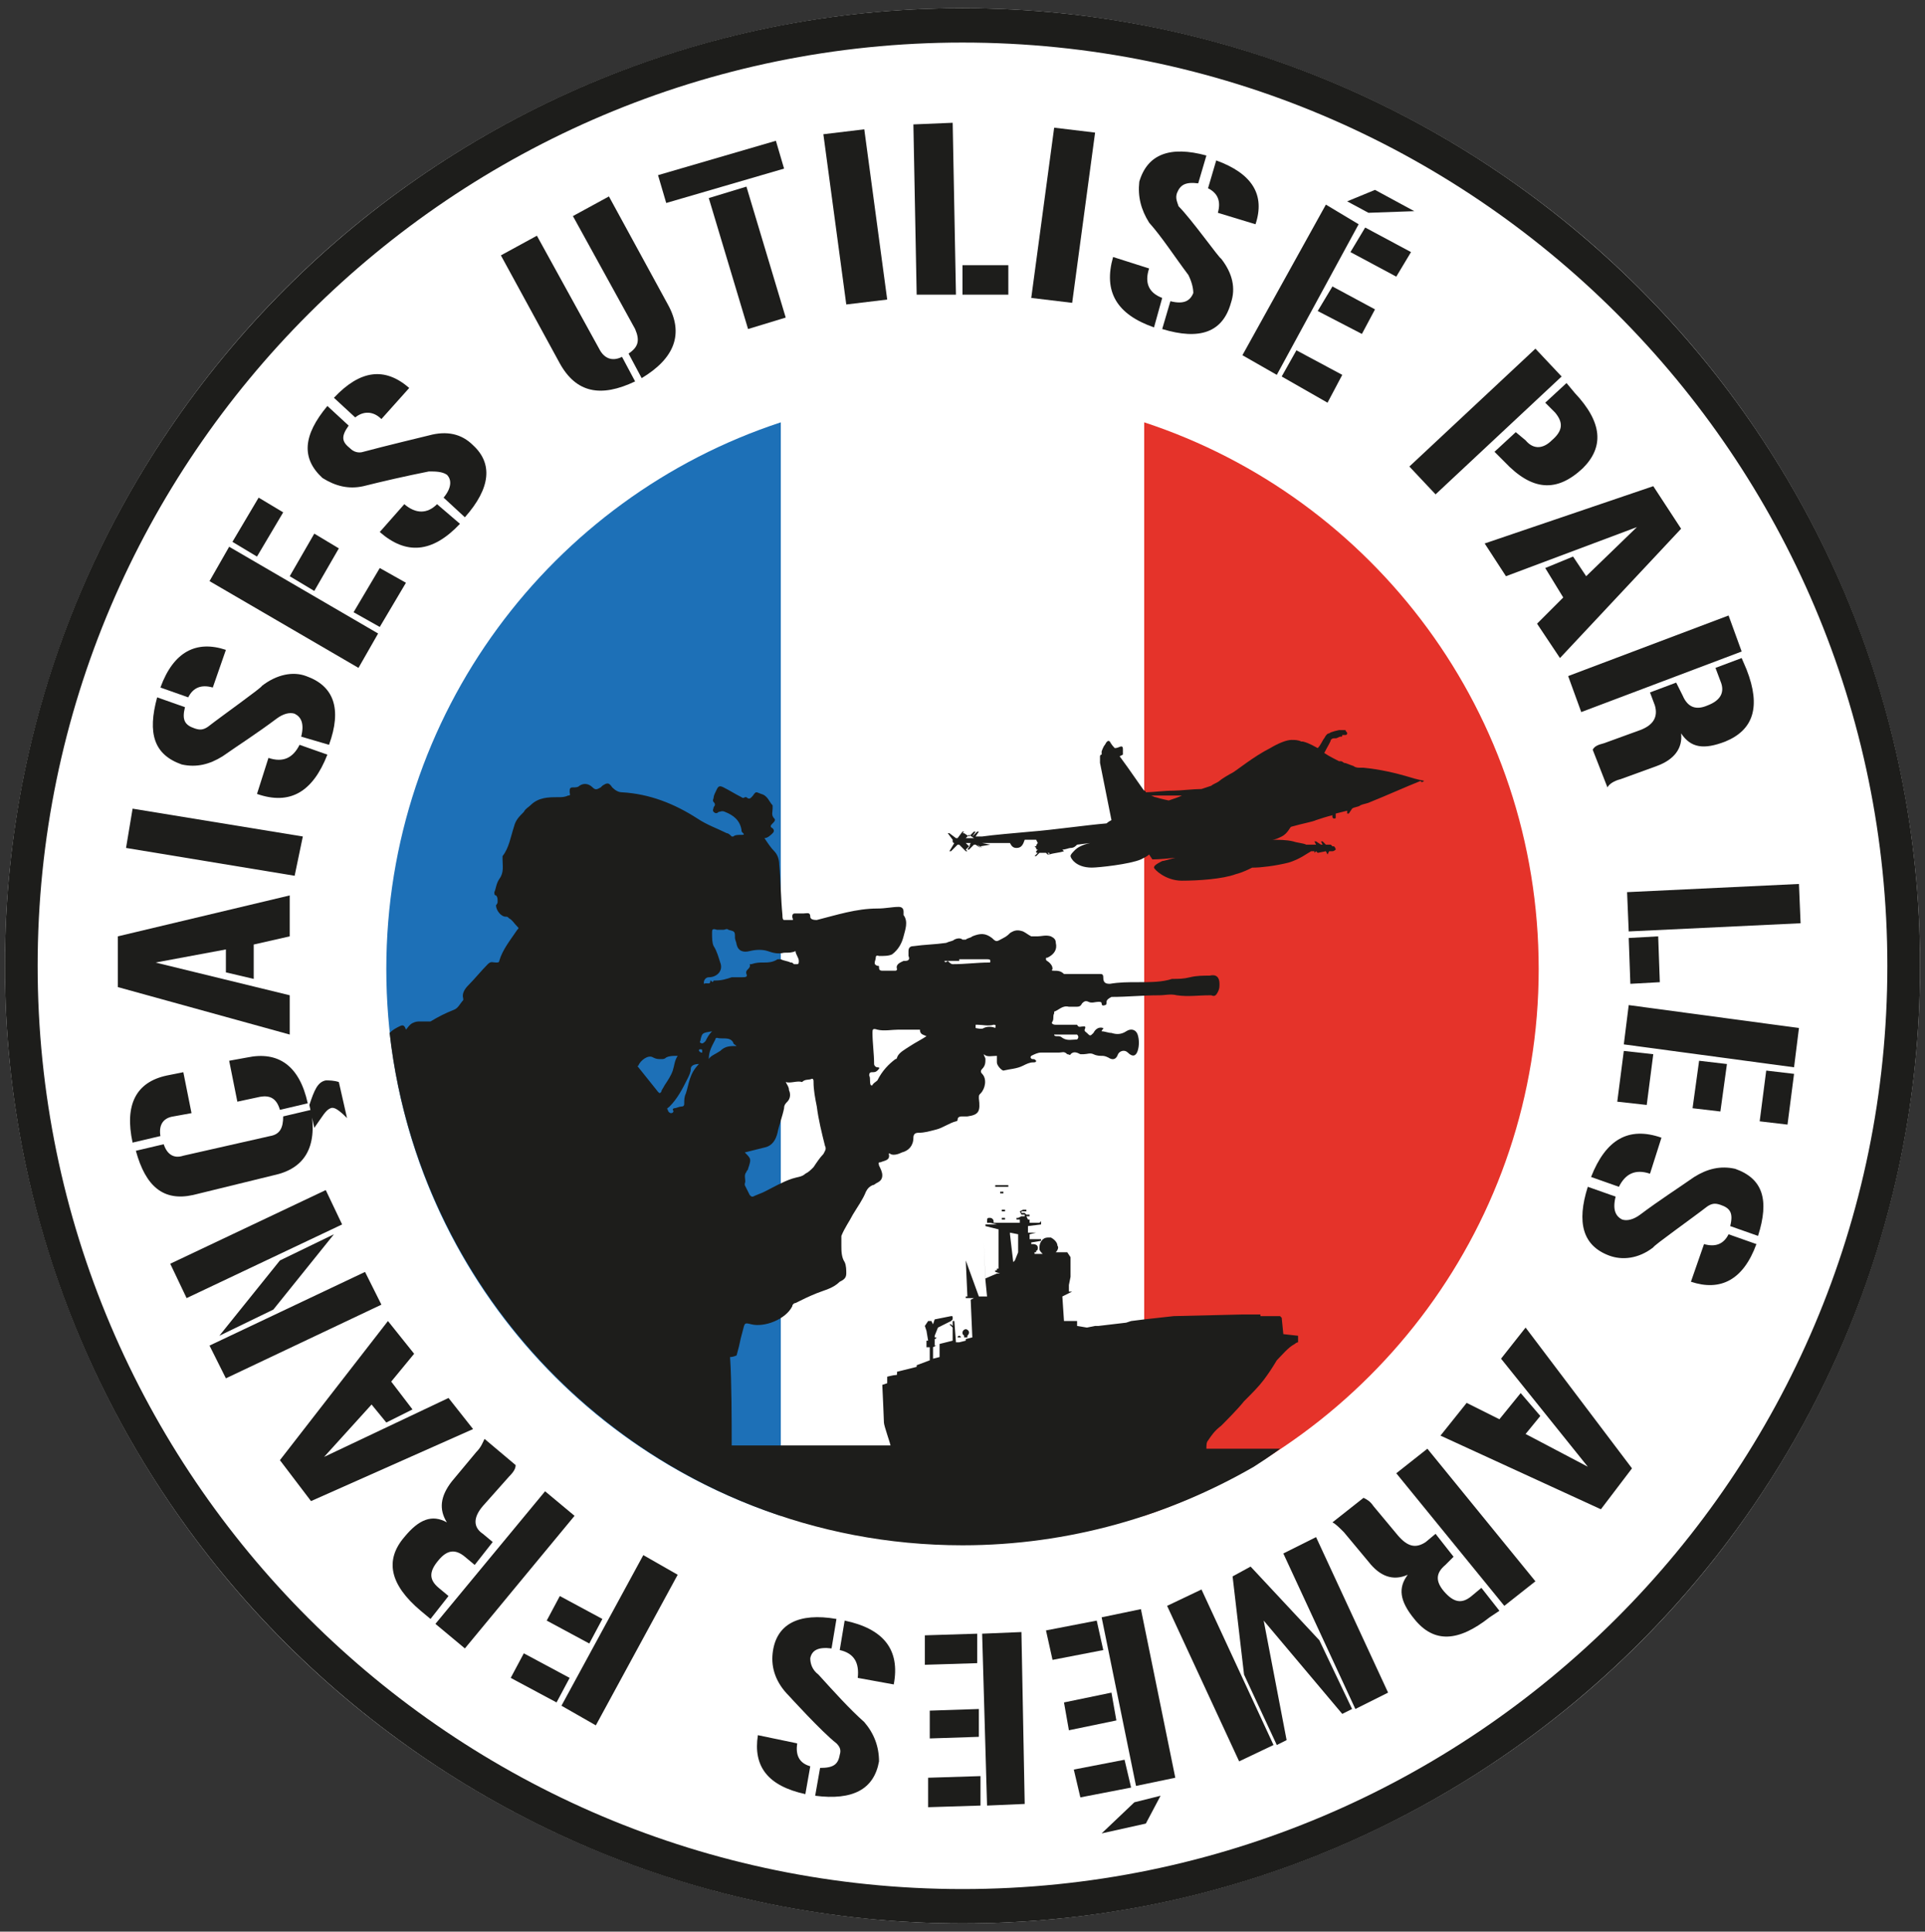
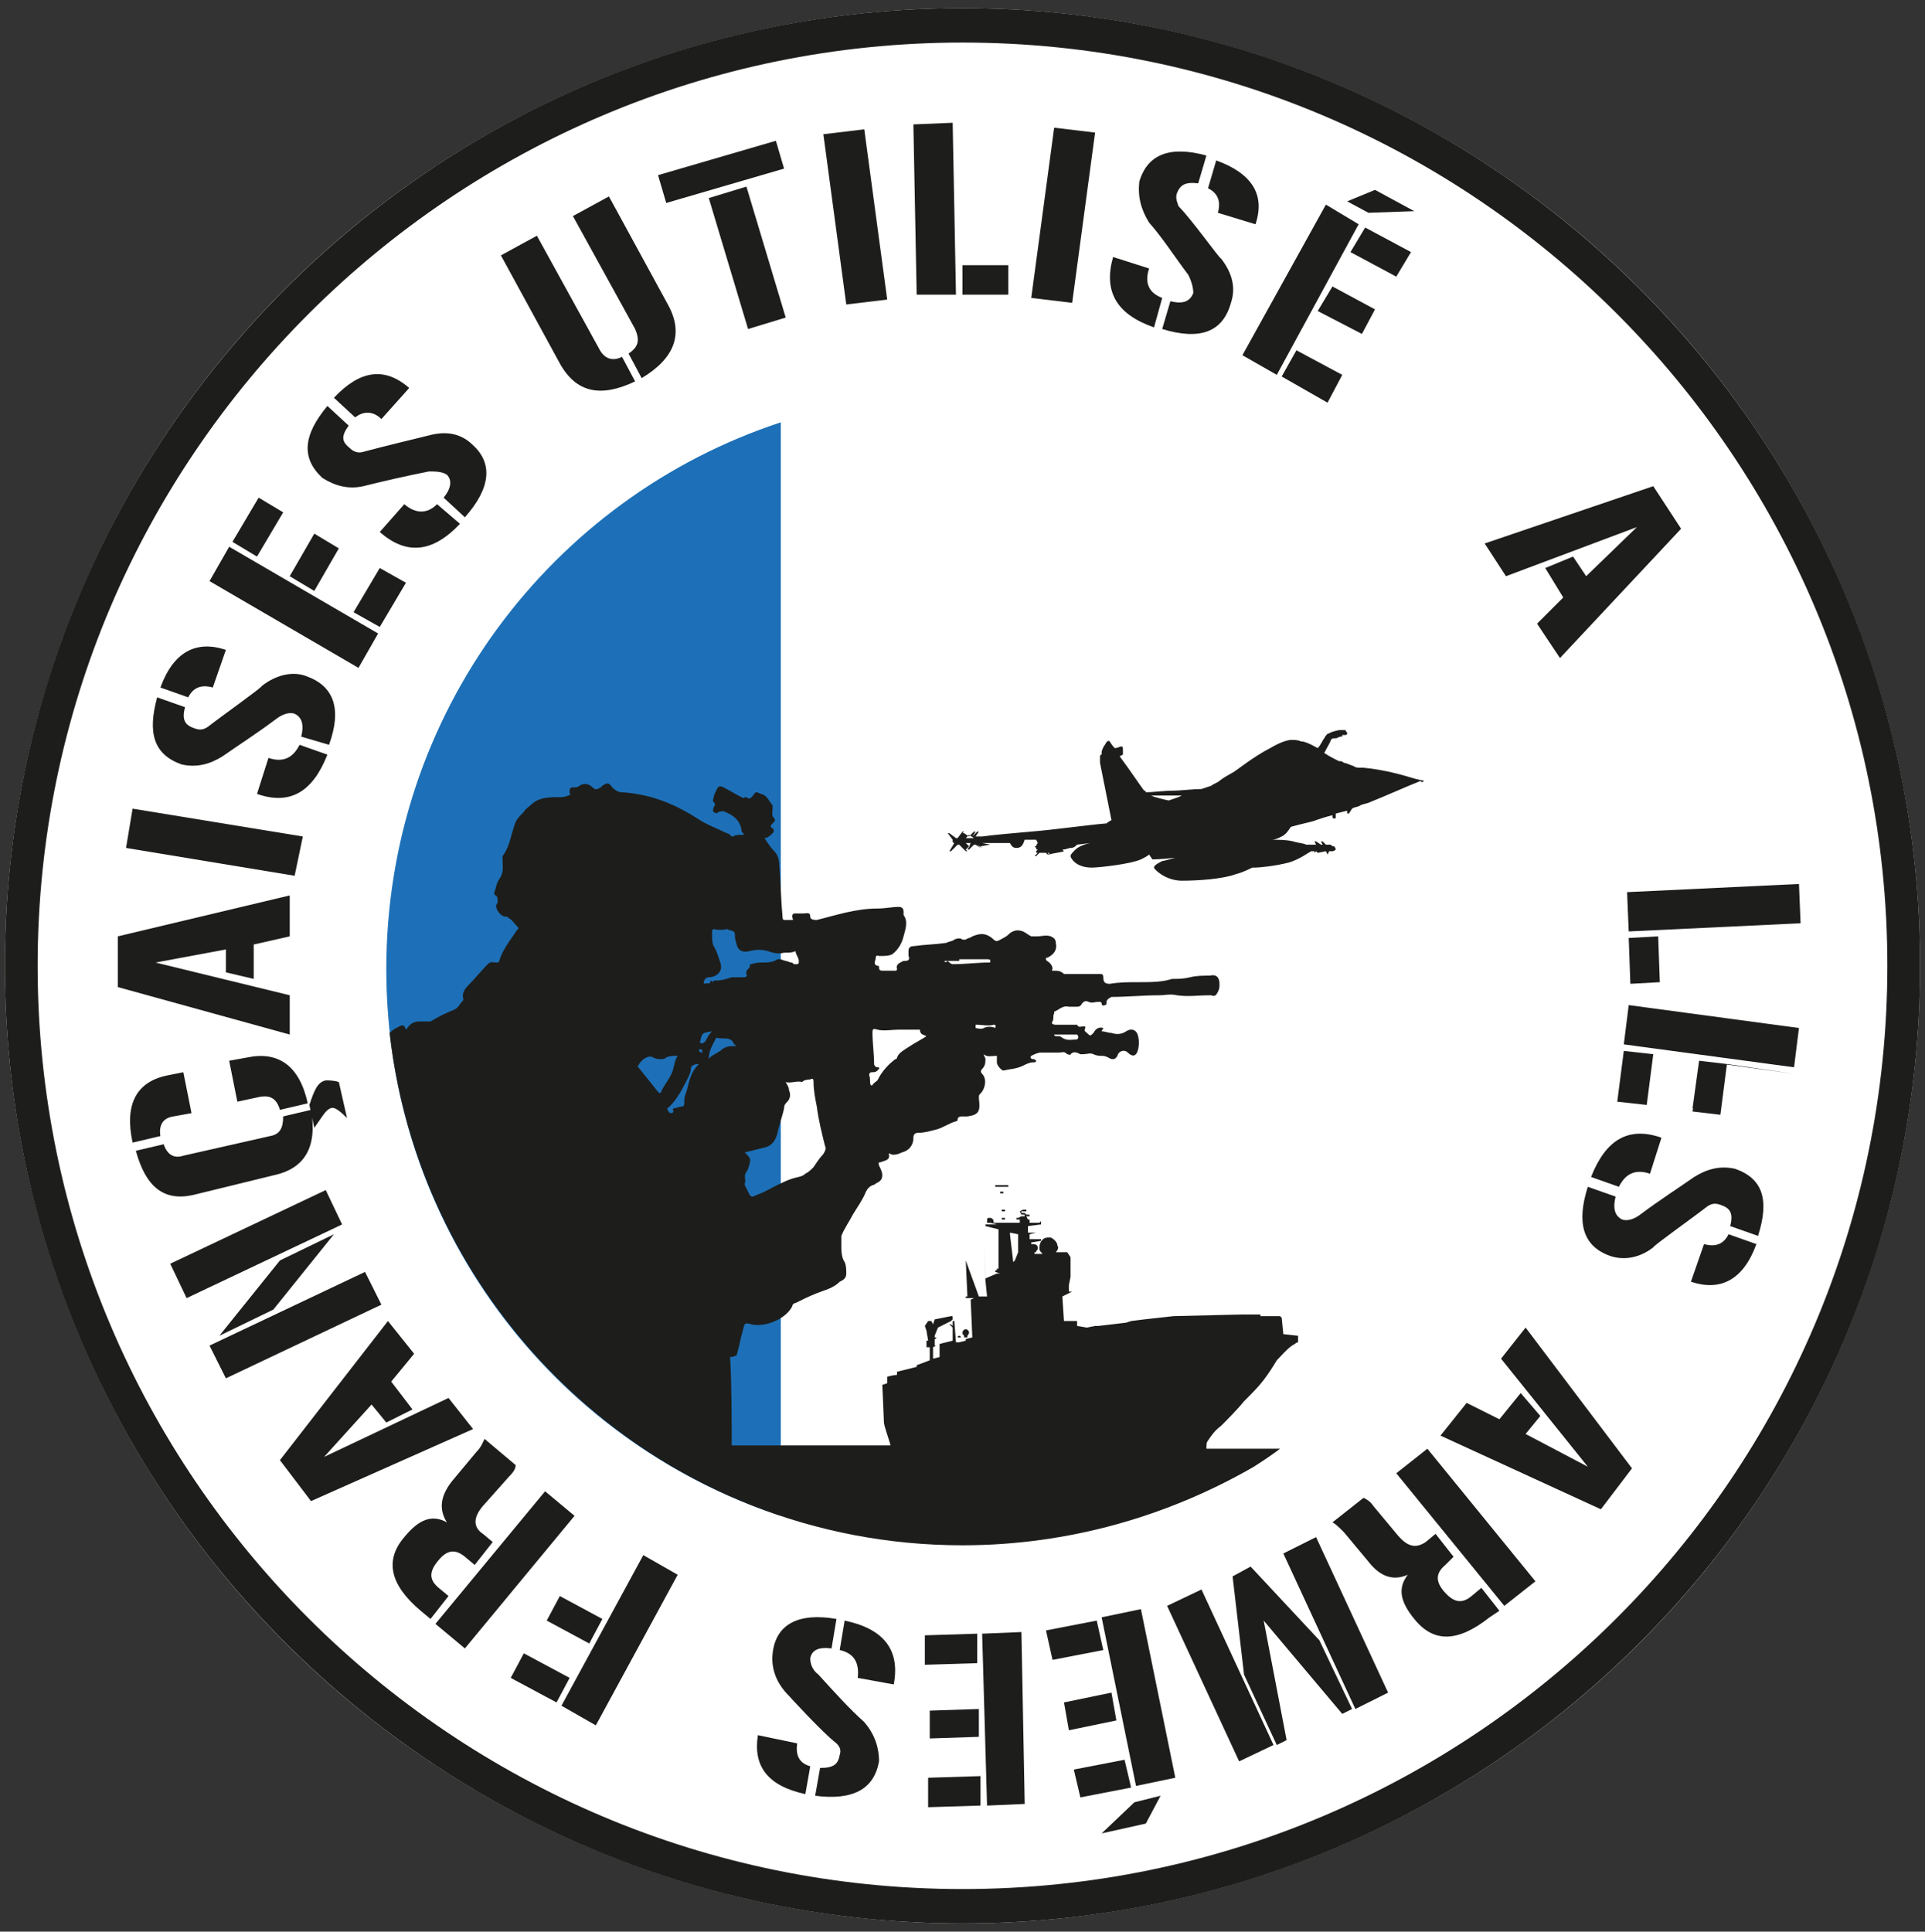
<svg xmlns="http://www.w3.org/2000/svg" version="1.1" id="Calque_1" x="0px" y="0px" viewBox="0 0 117.6 118" style="enable-background:new 0 0 117.6 118;" xml:space="preserve">
  <rect x="0" y="0" width="117.6" height="118" fill="#333333" stroke="none" />
  <style type="text/css">
	.st0{fill:#FFFFFF;}
	.st1{fill:#1D1D1B;}
	.st2{fill:#1D70B7;}
	.st3{fill:#E5332A;}
</style>
  <circle class="st0" cx="58.9" cy="58.7" r="57.4" />
  <g id="Calque_2_00000118373701928912455130000005257050071514563467_">
    <g>
      <circle class="st0" cx="58.8" cy="59" r="58.5" />
      <g>
        <ellipse class="st0" cx="58.8" cy="59" rx="35.1" ry="35.1" />
        <g>
          <path class="st1" d="M58.8,117.5C26.5,117.5,0.3,91.3,0.3,59S26.5,0.5,58.8,0.5s58.5,26.2,58.5,58.5S91.1,117.5,58.8,117.5z       M58.8,2.6C27.7,2.6,2.3,27.9,2.3,59s25.3,56.4,56.5,56.4s56.5-25.3,56.5-56.4S90,2.6,58.8,2.6z" />
          <g>
            <g>
              <path class="st2" d="M23.6,59.2c0,15.6,10.1,28.8,24.1,33.4V25.8C33.7,30.4,23.6,43.6,23.6,59.2z" />
-               <path class="st3" d="M94,59.2c0-15.6-10.1-28.8-24.1-33.4v66.8C83.9,87.9,94,74.7,94,59.2z" />
            </g>
            <g>
              <g>
                <g>
                  <path class="st1" d="M78.4,81.5l-0.1-1l-0.1-0.1H77v-0.1h-1.1l-4.2,0.1l-1.8,0.2l-0.8,0.1l-0.3,0.1L67.1,81L67,78.5l0.1,2.5          h-0.2l-0.5,0.1L65.8,81v-0.3H65l0,0l0,0l-0.1-1.5l0.4-0.2l0.2-0.1h-0.2v-0.4l0.1-0.5l0,0l0,0v-0.2v-0.5l0,0l0,0v-0.5          l-0.2-0.3H65h-0.5c0.1-0.1,0.2-0.3,0.1-0.4c0-0.2-0.2-0.4-0.4-0.5l-0.1-1.4l0.1,1.4c0,0-0.1,0-0.2,0c-0.3,0-0.5,0.3-0.5,0.6          c0,0,0,0,0,0.1l0,0l0,0l0,0c0,0.1,0.1,0.2,0.2,0.3h-0.4h-0.1v-0.1h0.1l0,0v-0.1c0.1,0,0.1-0.1,0.1-0.2l0,0l0,0l0,0l0,0          c0-0.1-0.1-0.2-0.3-0.2c0,0,0,0-0.1,0l0,0l0,0v-0.1l0.6-0.1v-0.1h-0.7v-0.2v-0.1l0,0l0,0l0.4-0.1l0,0h-0.5V75v-0.1l0.8-0.1          v-0.2l-0.1,0.1h-0.6v-0.1v-0.1h-0.1l-0.1-0.2h0.2l0,0v-0.1l0,0h-0.2l-0.1-0.1h-0.2V74h0.2l0,0l0,0l0,0l0,0l0,0h0.1l0,0l0,0          l0,0v-0.1h-0.1l0,0h-0.1L62.3,74l0,0l0.1,0.2h0.1h0.1v0.1l0,0l0,0h-0.2l-0.2,0.1h-0.1v0.1l0,0l0,0h0.2l0,0l0,0v0.1v0.1h-1          v-0.2h0.1l0,0l0,0v-0.1h-0.1v-0.2l0,0V74h0.1l0,0l0,0v-0.1h-0.1l-0.1-1h0.1l0,0l0,0v-0.1h-0.1v-0.3h0.3l0,0l0,0l0,0h0.1l0,0          l0,0v-0.1h-0.4v-0.2l0,0V72l0,0l0,0l0,0l0,0v0.2l0,0v0.2h-0.3h-0.1l0,0v0.1l0,0l0,0l0,0h0.4v0.3h-0.1l0,0l0,0v0.1h0.1l0.1,1          h-0.1l0,0l0,0V74h0.1v0.2l0,0v0.2h-0.1l0,0l0,0v0.1h0.1v0.2h-0.6l0,0l0,0l0,0l0,0l0,0v-0.1c0-0.1-0.1-0.2-0.2-0.2          c0,0,0,0-0.1,0s-0.1,0.1-0.1,0.2v0.1l0,0l0,0l0,0h0.2l0.4,0.1h-0.7l0,0l0,0l0,0v0.1l0,0l0.8,0.2v2.4h-0.1v0.1h-0.1l0,0v0.1          l0.3,0.1h-0.2l-0.7,0.3l-0.1-2.2l0.1,2.3l0,0l0.1,1h-0.2L60,77.1l0.1,2.1h-0.3L59,77l0.1,2.2l0,0H59v0.1l0,0h0.5l-0.2,0.1          l0.1,2.3L59,81.8l0,0v-0.1h0.1v-0.1l0,0c0,0,0.1-0.1,0.1-0.2s-0.1-0.2-0.2-0.2s-0.2,0.1-0.2,0.2s0,0.1,0.1,0.2v0.1H59v0.2          l0,0L58.6,82v-0.3c0,0,0,0,0.1,0l0,0l0,0l0,0l0,0c0-0.1-0.1-0.1-0.1-0.1c-0.1,0-0.1,0.1-0.1,0.1l0,0l0,0l0,0l0,0          c0,0,0,0,0.1,0V82l0,0h-0.2l-0.1-1.3h-0.1v0.2l0,0l0,0c0,0,0,0-0.1,0s-0.2,0-0.2,0l0,0h0.3l0,0V81l0,0l-0.1-0.1H58l0.2,0.2          l0,0v0.8l-0.8,0.2v0.8L57,83v-0.7l0,0l0.2-0.1l0,0l0,0l0,0l0,0l0,0l0,0l0,0l0,0l0,0l0,0l0,0l0,0h-0.1v-0.4l0,0          c0,0,0.1,0,0.1-0.1l0,0l0,0l0,0l0,0c0,0,0,0-0.1,0l0,0l0,0v-0.1l0.2-0.5l0.6-0.3l0.2-0.1l0,0l0,0l0,0l0,0l0,0l0,0l0,0l0,0          c0,0,0,0,0.1-0.1c0,0,0,0,0-0.1s0-0.1-0.1-0.1l0,0l0,0l0,0l0,0l0,0l-1,0.2L57,80.9l-0.1-0.2h-0.2L56.5,81l0.1,0.3l0.1,0.6          l0,0c0,0,0,0-0.1,0l0,0l0,0l0,0l0,0l0,0l0,0l0,0l0,0l0,0v0.4l0,0l0,0l0,0l0,0l0,0l0,0l0,0l0,0l0,0l0,0l0,0l0,0l0,0l0,0l0,0          l0,0l0,0l0,0c0,0,0,0,0.1,0l0,0l0,0c0.1,0,0.1,0,0.1,0v0.8L56,83.4v0.1l-1.2,0.3c0,0.1,0,0.1,0,0.1c0,0.1,0,0.1-0.1,0.1          s-0.5,0.1-0.5,0.1v0.4l-0.3,0.1c0,0,0.1,2.1,0.1,2.3l0,0c0,0.2,0.4,1.3,0.4,1.4l0,0h-9.7v-0.1c0-1.2,0-3.9-0.1-5.3          c0.2,0,0.4-0.1,0.4-0.1c0.3-1.1,0.1-0.5,0.4-1.6c0.1-0.4,0.1-0.4,0.5-0.3c0.8,0.2,2.1-0.3,2.5-1.1c0-0.1,0.1-0.2,0.2-0.2          c0.4-0.2,0.8-0.4,1.3-0.6s1-0.3,1.4-0.7c0.2-0.1,0.4-0.2,0.4-0.5c0-0.2,0-0.5-0.1-0.7c-0.2-0.3-0.2-0.7-0.2-1          c0-0.1,0-0.3,0-0.4s0-0.1,0-0.2c0.2-0.5,0.5-0.9,0.7-1.3c0.3-0.5,0.6-0.9,0.8-1.4c0.1-0.2,0.2-0.3,0.4-0.4          c0.1,0,0.2-0.1,0.2-0.1c0.2-0.1,0.4-0.2,0.4-0.5c0-0.2-0.1-0.4-0.2-0.6c0-0.1-0.1-0.2,0.1-0.2c0.2-0.1,0.6-0.1,0.5-0.5          c0,0,0-0.1,0.1,0c0.2,0.1,0.5,0,0.7-0.1c0.4-0.1,0.7-0.4,0.7-0.9c0-0.2,0.1-0.3,0.3-0.3c0.4,0,0.7-0.1,1.1-0.2          c0.4-0.1,0.8-0.4,1.2-0.5c0,0,0.1,0,0.1-0.1c0-0.2,0.2-0.2,0.3-0.2s0.2,0,0.3,0c0.7-0.1,0.8-0.3,0.7-1.1          c0-0.2,0-0.2,0.1-0.3c0.3-0.3,0.4-0.9,0.1-1.2c-0.1-0.1-0.1-0.2,0-0.3c0.2-0.2,0.2-0.4,0.2-0.6c0-0.1-0.1-0.2-0.1-0.3          c0.2,0.2,0.5,0.1,0.8,0.1c0,0.1,0,0.3,0,0.4c0,0.2,0.3,0.5,0.4,0.5c0.4-0.1,0.8-0.1,1.2-0.3c0.2-0.1,0.4-0.2,0.6-0.2          c0.1,0,0.2,0,0.2-0.1c-0.1-0.1-0.1-0.1-0.2-0.1c-0.1,0-0.2-0.1-0.1-0.2c0.2-0.1,0.4-0.2,0.6-0.2c0.4,0,0.7,0,1.1,0          c0.2,0,0.3-0.1,0.5,0.1c0.1,0,0.2,0.1,0.2,0c0.2-0.2,0.4-0.1,0.6,0c0.1,0,0.1,0,0.2,0c0.2,0,0.4-0.1,0.6,0s0.4,0.1,0.5,0.1          s0.2,0,0.4,0.1c0.3,0.2,0.5,0.1,0.6-0.2c0.1-0.2,0.4-0.3,0.6-0.1c0.3,0.3,0.5,0.2,0.6-0.1c0.1-0.3,0.1-0.7,0-1          s-0.4-0.4-0.7-0.2c-0.3,0.2-0.6,0.2-0.9,0.1c-0.2,0-0.4-0.1-0.6-0.1c0-0.1,0.1-0.1,0.1-0.2c-0.3-0.1-0.5,0.1-0.6,0.3          c-0.2,0.2-0.2,0.2-0.4,0c-0.1-0.1-0.2-0.1-0.1-0.3c0-0.1,0-0.1-0.1-0.1c-0.2,0-0.3,0.1-0.4-0.1l0,0c-0.4,0-0.8,0-1.3,0          c-0.2,0-0.3-0.1-0.2-0.2c0.1-0.2,0-0.3,0.1-0.5v-0.1c0.3-0.1,0.5-0.4,0.9-0.3c0.1,0,0.3,0,0.4,0c0.2,0,0.3,0,0.4-0.2          c0.1-0.1,0.2-0.2,0.4-0.1c0.2,0.1,0.4,0,0.6,0c0.1,0,0.2,0,0.2,0.1c0,0.2,0.2,0.1,0.2,0.1c0.1,0,0.1-0.1,0.1-0.2          c0-0.1,0.1-0.2,0.3-0.3c1,0,1.9-0.1,2.9-0.1c0.4,0,0.7-0.1,1.1,0c0.7,0.1,1.3,0,2,0H74c0.2,0.1,0.3,0,0.4-0.2          s0.1-0.3,0.1-0.5c0-0.4-0.2-0.6-0.6-0.5c-0.4,0-0.8,0-1.2,0.1c-0.4,0.1-0.7,0.1-1.1,0.1C71,60,70.3,60,69.5,60          c-0.6,0-1.1,0-1.7,0.1c-0.3,0-0.4-0.1-0.4-0.4c0-0.2-0.1-0.2-0.2-0.2c-0.7,0-1.4,0-2,0c-0.1,0-0.2,0-0.2,0          c-0.2-0.2-0.4-0.2-0.6-0.2c-0.1,0-0.2,0-0.1-0.1c0-0.2-0.1-0.3-0.2-0.4c-0.1-0.1-0.2-0.1-0.2-0.2c0-0.1,0-0.1,0.1-0.1          c0.4-0.2,0.6-0.5,0.5-0.9c0-0.2-0.1-0.3-0.3-0.4c-0.3-0.1-0.6,0-0.8,0c-0.1,0-0.2,0-0.4,0c-0.2-0.1-0.3-0.2-0.5-0.3          c-0.3-0.1-0.5-0.1-0.8,0.1c-0.1,0.1-0.2,0.2-0.4,0.3c-0.4,0.2-0.4,0.3-0.7,0c-0.4-0.3-0.7-0.3-1.2-0.1          c-0.1,0.1-0.3,0.1-0.4,0.2c-0.1,0-0.1,0-0.2,0c-0.1-0.1-0.3-0.1-0.5,0c-0.1,0.1-0.3,0.1-0.5,0.2c-0.7,0.1-1.3,0.1-2,0.2          c-0.2,0-0.3,0.1-0.3,0.3c0,0.1,0,0.2,0,0.3c0.1,0.2,0,0.3-0.2,0.3h-0.1c-0.2,0.1-0.5,0.2-0.4,0.5c0,0.1-0.1,0.1-0.1,0.1          c-0.2,0-0.5,0-0.7,0s-0.3,0-0.3-0.2c0-0.1,0-0.1-0.1-0.1c-0.3-0.1-0.1-0.3-0.1-0.5s0.2-0.1,0.2-0.1c0.3,0,0.6,0,0.8-0.1          c0.4-0.3,0.6-0.7,0.7-1.1c0.1-0.4,0.3-0.9,0-1.3c0-0.1,0-0.1,0-0.2c0-0.2-0.1-0.3-0.3-0.3c-0.4,0-0.8,0.1-1.3,0.1          c-1.3,0-2.5,0.4-3.7,0.7c-0.1,0-0.4,0-0.4-0.2c0-0.3-0.2-0.2-0.4-0.2s-0.4,0-0.5,0s-0.2,0-0.2,0.2c0,0.1,0.1,0.2,0,0.2          c-0.2,0-0.3,0-0.5,0c-0.1,0-0.1-0.2-0.1-0.3c-0.1-1-0.1-2-0.2-3.1c0-0.3-0.1-0.6-0.3-0.8s-0.4-0.5-0.6-0.8          c0.2,0,0.4-0.2,0.5-0.3s0.1-0.2,0-0.3c-0.2-0.1-0.1-0.2,0-0.3s0.2-0.2,0.1-0.3c-0.2-0.2-0.1-0.4-0.1-0.6c0-0.1,0-0.1,0-0.2          c-0.2-0.2-0.3-0.6-0.7-0.7c-0.3-0.1-0.3-0.2-0.5,0.1c-0.1,0.1-0.2,0.3-0.4,0.1h-0.1c-0.1,0.1-0.2,0-0.2,0          c-0.4-0.2-0.7-0.4-1.1-0.6C44,48,43.9,48,43.8,48.2c-0.1,0.2-0.2,0.4-0.2,0.5s-0.1,0.2,0,0.3s0.1,0.2,0,0.3          c0,0.1-0.1,0.2,0,0.3s0.2,0.1,0.3,0c0.1,0,0.2-0.1,0.4,0c0.5,0.2,0.9,0.5,1,1.1c0,0.1,0,0.1,0.1,0.2c0.1,0.1,0,0.1-0.1,0.1          c-0.2,0-0.4,0-0.5,0.1c-0.1,0-0.1,0-0.1,0c-0.1-0.1-0.2-0.2-0.3-0.2c-0.6-0.3-1.2-0.5-1.8-0.9c-1.4-0.9-2.9-1.5-4.6-1.6          c-0.2,0-0.4-0.1-0.6-0.3c-0.2-0.3-0.3-0.3-0.6-0.1l-0.1,0.1c-0.2,0.1-0.3,0.2-0.5,0s-0.5-0.3-0.8-0.1          c-0.1,0.1-0.2,0.1-0.4,0.1s-0.2,0.1-0.2,0.3c0,0.1,0.1,0.2-0.1,0.2c-0.2,0.1-0.4,0.1-0.6,0.1c-0.6,0-1.2,0-1.7,0.5          c-0.1,0.1-0.3,0.2-0.4,0.4c-0.3,0.3-0.5,0.5-0.6,0.9c-0.2,0.6-0.3,1.3-0.7,1.8c0,0.1,0,0.1,0,0.2c0,0.4,0.1,0.8-0.2,1.2          c-0.2,0.3-0.2,0.6-0.3,0.8c0,0.1,0,0.2,0.1,0.2c0.1,0.1,0.1,0.2,0.1,0.4c0,0.1-0.1,0.2-0.1,0.2c0,0.3,0.3,0.7,0.6,0.7          c0.1,0,0.1,0,0.2,0.1c0.2,0.1,0.3,0.3,0.5,0.5c0.1,0.1,0.1,0.1,0,0.2c-0.4,0.6-0.9,1.2-1.1,1.9c0,0.1-0.1,0.1-0.2,0.1          c-0.2,0-0.3-0.1-0.5,0.1c-0.4,0.4-0.8,0.9-1.2,1.3c-0.2,0.2-0.4,0.5-0.3,0.8v0.1c-0.2,0.2-0.3,0.5-0.6,0.6          c-0.5,0.2-0.9,0.4-1.4,0.7c-0.1,0-0.1,0-0.2,0s-0.2,0-0.4,0c-0.2,0-0.3,0-0.5,0.1s-0.3,0.3-0.4,0.4          c-0.1-0.3-0.2-0.3-0.4-0.2c-0.2,0.1-0.4,0.2-0.6,0.4c2,17.6,16.9,31.3,35,31.3c6.5,0,12.6-1.8,17.8-4.8          c1.1-0.7,1.6-1.1,1.6-1.1h-4.5c0-0.2,0-0.4,0.1-0.5c0.2-0.3,0.4-0.6,0.8-0.9c0.3-0.3,1-1,1.4-1.5c0.5-0.5,0.9-0.9,1.2-1.3          c0.3-0.4,0.5-0.7,0.8-1.2c0.3-0.3,0.7-0.8,1.1-1c0.1-0.1,0.2-0.1,0.2-0.1v-0.4L78.4,81.5z M65.8,63.2          C65.8,63.2,65.9,63.2,65.8,63.2c0.1,0.1,0.1,0.2,0,0.3c-0.3,0-0.6,0.1-0.9-0.1c-0.1-0.1-0.2-0.1-0.3-0.1          c-0.1,0-0.2,0-0.2-0.1C64.8,63.2,65.3,63.2,65.8,63.2z M60.7,62.6c0.2,0,0.1,0.1,0.1,0.2c-0.2-0.1-0.5-0.1-0.7,0          c-0.1,0.1-0.5,0-0.5,0s0-0.1,0-0.2h0.1C60,62.6,60.4,62.7,60.7,62.6z M57.9,58.7c0.2,0,0.5,0,0.7,0c0,0,0,0,0-0.1          c0.6,0,1.1,0,1.7,0c0.1,0,0.2,0,0.2,0.1s0,0.1-0.1,0.1c-0.7,0-1.4,0.1-2.2,0.1C58.1,58.9,58,58.8,57.9,58.7          c-0.1,0.1-0.2,0.1-0.2,0C57.8,58.7,57.8,58.7,57.9,58.7z M53.3,65.5c0.1,0,0.2,0,0.3-0.1s0.2-0.2,0-0.2          c-0.1,0-0.2-0.1-0.2-0.2c0-0.6-0.1-1.3-0.1-1.9c0-0.2,0-0.3,0.3-0.2c0.4,0.1,0.9,0,1.3,0c0.4,0,0.8,0,1.2,0h0.1          c0,0.3,0.2,0.3,0.4,0.4c-0.3,0.2-0.7,0.4-1,0.6c-0.3,0.2-0.7,0.4-0.8,0.7c0,0,0,0.1-0.1,0.1c-0.4,0.3-0.8,0.7-1.1,1.3          c-0.1,0.1-0.3,0.2-0.3,0.3h-0.1c-0.1-0.2,0-0.4-0.1-0.6C53.1,65.5,53.2,65.5,53.3,65.5z M49.6,65.9c0.1,0,0.1,0.1,0.1,0.2          c0,0.5,0.1,1,0.2,1.5c0.1,0.8,0.3,1.6,0.5,2.4c0.1,0.2,0,0.3-0.1,0.5c-0.2,0.2-0.4,0.5-0.6,0.8c-0.2,0.2-0.3,0.3-0.5,0.4          c-0.2,0.2-0.5,0.2-0.8,0.3c-0.6,0.2-1.1,0.5-1.7,0.8c-0.2,0.1-0.5,0.2-0.7,0.3c-0.1,0-0.1,0-0.2-0.1          c-0.1-0.2-0.2-0.4-0.3-0.6v-0.1c0.1-0.2-0.1-0.5,0.1-0.7c0-0.1,0.1-0.1,0.1-0.2c0.2-0.6,0.2-0.6-0.2-1          c0.4-0.1,0.8-0.2,1.2-0.3c0.5-0.1,0.7-0.5,0.8-0.9c0.1-0.5,0.3-1,0.4-1.5c0-0.2,0.1-0.3,0.2-0.4c0.2-0.2,0.2-0.5,0.1-0.7          c0-0.2-0.1-0.3-0.2-0.5c0.3,0.1,0.7-0.1,1,0C49.2,65.9,49.4,66,49.6,65.9z M43.3,59.7c0.5,0,0.9-0.4,0.7-0.9          c-0.1-0.3-0.2-0.7-0.4-1c-0.1-0.2-0.1-0.5-0.1-0.8c0-0.2,0-0.3,0.3-0.2c0.1,0,0.3,0,0.4,0c0.1,0,0.2-0.1,0.3,0          c0.4,0.1,0.4,0.1,0.4,0.5c0,0.1,0.1,0.3,0.1,0.4c0.1,0.4,0.4,0.5,0.8,0.4c0.4-0.1,0.8-0.1,1.1,0s0.6,0.2,1,0.1          c0.3,0,0.5,0,0.7-0.1c0,0.2,0.2,0.4,0.2,0.6c0,0.1,0,0.2-0.1,0.2s-0.1,0-0.2,0c-0.1-0.1-0.1-0.1-0.2-0.1          c-0.2-0.1-0.4-0.1-0.6-0.2h-0.2c-0.3,0.2-0.6,0.2-0.9,0.2c-0.2,0-0.4,0-0.7,0.1h-0.1c0.1,0.3-0.3,0.3-0.2,0.6          c0.1,0.2-0.1,0.2-0.3,0.2s-0.4,0-0.6,0c-0.3,0.1-0.6,0.2-1,0.2h-0.1c-0.1,0.2-0.1,0-0.2,0c0,0.3-0.2,0.1-0.4,0.2          c0,0,0,0,0-0.1C43,59.9,43.1,59.7,43.3,59.7z M40.4,66.7c-0.1,0.1-0.1,0.1-0.2,0c-0.4-0.5-0.8-1-1.2-1.5c0,0-0.1-0.1,0-0.1          c0.1-0.3,0.6-0.7,0.9-0.5c0.2,0.1,0.3,0.1,0.5,0.1c0.1,0,0.2,0,0.3-0.1c0.2-0.1,0.4-0.1,0.7-0.1c-0.2,0.3-0.2,0.6-0.3,0.9          s-0.3,0.6-0.5,0.9C40.5,66.5,40.4,66.6,40.4,66.7z M41.9,66.8c-0.1,0.2-0.1,0.4-0.1,0.6c0,0.1,0,0.2-0.2,0.2          c-0.1,0-0.3,0.1-0.4,0.1c0,0-0.1,0-0.1,0.1c0.1,0.1,0,0.2-0.1,0.2s-0.2-0.1-0.2-0.2c-0.1-0.1,0-0.1,0.1-0.2          c0.5-0.5,0.8-1.1,1.1-1.7c0.1-0.2,0.2-0.4,0.2-0.6s0.2-0.3,0.5-0.3C42.1,65.6,42.1,66.2,41.9,66.8z M42.9,64.3          c-0.1,0-0.1,0-0.2-0.1c0-0.1,0-0.1,0.1-0.1S42.9,64.1,42.9,64.3C43,64.3,43,64.3,42.9,64.3z M42.8,63.7c-0.1,0,0-0.1,0-0.2          c0.1-0.4,0.1-0.4,0.7-0.5c-0.2,0.2-0.3,0.4-0.4,0.6C43,63.7,42.9,63.8,42.8,63.7z M43.3,64.7C43.3,64.7,43.2,64.7,43.3,64.7          C43.2,64.7,43.2,64.7,43.3,64.7c0-0.5,0.2-0.8,0.4-1.2c0,0,0-0.1,0.1-0.1c0.3,0.1,0.8-0.1,1,0.3c0,0.1,0.1,0.1,0.2,0.2          c-0.4,0-0.7,0-1,0.3C43.7,64.4,43.4,64.5,43.3,64.7z M62.2,76.1L62.2,76.1L62.2,76.1L62.2,76.1          C62.1,76.1,62.1,76.1,62.2,76.1L62.2,76.1L62.2,76.1L62.2,76.1L62.2,76.1L62.2,76.1L62.2,76.1L62.2,76.1L62.2,76.1          L62.2,76.1L62.2,76.1L62.2,76.1L62.2,76.1L62.2,76.1L62.2,76.1L62.2,76.1L62.2,76.1L62.2,76.1L62.2,76.1L62.2,76.1          L62.2,76.1L62.2,76.1L62.2,76.1L62.2,76.1L62.2,76.1L62.2,76.1L62.2,76.1L62.2,76.1L62.2,76.1L62.2,76.1L62.2,76.1          L62.2,76.1L62.2,76.1L62.2,76.1L62.2,76.1L62.2,76.1L62.2,76.1L62.2,76.1L62.2,76.1L62.2,76.1v0.4L62,77l-0.1,0.1l-0.2-1.7          l0,0l0,0l0,0l0,0l0,0v-0.1l0.5,0.1V76.1z M87,47.7c0,0-0.5-0.1-0.8-0.2c-1-0.3-1.9-0.5-2.9-0.6c-0.1,0-0.1,0-0.2,0l0,0l0,0          l0,0c-0.1,0-0.3,0-0.4-0.1c-0.3-0.1-0.5-0.2-0.6-0.2c0,0-0.1-0.1-0.2-0.1h-0.1c-0.2-0.1-0.6-0.3-0.9-0.5          c0.2-0.4,0.4-0.7,0.4-0.8c0.1-0.1,0.1-0.1,0.3-0.1c0.1,0,0.2-0.1,0.3-0.1c0.1,0,0.1,0,0.1-0.1h0.2l0,0l0,0l0,0l0,0          c0,0,0.1,0,0.1-0.1l0,0l0,0l0,0l0,0l0,0c0-0.1-0.1-0.1-0.1-0.2l0,0l0,0h-0.3c0,0,0,0-0.1,0l0,0l0,0l0,0l0,0          c0,0-0.5,0.1-0.6,0.2c-0.1,0-0.2,0.1-0.3,0.3c-0.1,0.1-0.2,0.4-0.4,0.6c-0.2-0.1-0.5-0.3-0.9-0.4l0,0l0,0c0,0,0,0-0.1,0l0,0          c-0.2-0.1-0.4-0.1-0.6-0.1c-0.3,0-0.8,0.2-1.3,0.5c-1,0.5-2.1,1.4-2.3,1.5l0,0l0,0l0,0c-0.2,0.1-0.7,0.4-0.8,0.5          c-0.1,0.1-0.4,0.2-0.5,0.3c0,0-0.3,0.1-0.6,0.2c-0.5,0-1.3,0.1-1.7,0.1c-0.6,0-1.3,0.1-1.7,0.1c0,0,0-0.1-0.1-0.1          c-0.1-0.1-0.9-1.3-1.5-2.1l0,0l0,0l0,0l0,0l0,0l0.2-0.1l0,0c0-0.1,0-0.2,0-0.3l0,0c0-0.1,0-0.2-0.1-0.2s-0.2,0.1-0.4,0.1          c-0.2-0.2-0.3-0.4-0.3-0.4c-0.1-0.1-0.2,0-0.3,0.2c-0.1,0.1-0.2,0.4-0.2,0.4l0,0c0,0.1,0,0.2,0,0.2c-0.1,0-0.1,0.1-0.1,0.1          l0,0c0,0.1,0,0.3,0,0.4l0,0l0,0l0,0l0,0l0,0l0,0l0,0l0,0l0,0l0,0l0,0l0,0l0,0l0,0l0,0l0,0l0,0l0,0l0,0l0,0l0,0l0,0l0,0l0,0          l0,0l0,0l0,0l0,0l0,0l0,0l0,0l0,0l0,0l0,0l0,0l0,0l0,0l0,0l0,0l0,0l0,0l0,0l0,0l0,0l0,0l0,0l0,0l0,0l0,0l0,0l0,0l0,0l0,0          l0,0l0,0l0,0l0.7,3.5c-0.2,0.1-0.3,0.2-0.3,0.2c-1.2,0.1-3.3,0.4-4.6,0.5c-1.1,0.1-2.3,0.2-3,0.3c-0.1,0-0.2,0-0.3,0          c0,0,0,0-0.1,0l0,0l0.2-0.3l0,0l0,0h-0.1l-0.3,0.3l0,0l0.2-0.3l0,0l0,0h-0.1l-0.3,0.3l0,0l-0.3-0.2h-0.1l0,0l0,0l0.3,0.2          l0,0l-0.3-0.2l0.1-0.1l0,0h-0.1l-0.3,0.4h-0.1L58,50.9h-0.1l0,0l0.3,0.4v0.1l0,0l0,0l0,0l0,0l0,0l0,0l0,0l0,0l0,0          c0,0,0,0.1,0.1,0.1L58,52l0,0h0.1l0.4-0.4h0.1L59,52h0.1l0,0L59,51.9l0,0l0.3-0.3l0,0l-0.2,0.3l0,0h0.1l0.3-0.3h0.1l0,0          l0.3,0.2l0,0l0,0l0,0l-0.2-0.2l0,0l0.3,0.2l0,0l0,0l0,0l-0.1-0.1l0.6-0.1l0,0l0,0L60,51.5c0,0,0,0,0.1,0h1.6l0,0l0,0l0,0          l0,0l0,0l0,0l0,0l0,0l0,0l0,0l0,0l0,0l0,0l0,0l0,0l0,0l0,0l0,0l0,0l0,0l0,0c0.1,0.2,0.2,0.3,0.4,0.3c0.3,0,0.4-0.2,0.5-0.5          l0,0l0,0l0,0l0,0h0.7l0.1,0.2c0,0-0.1,0.1-0.1,0.2h-0.1l0,0l0.1,0.1l0,0l0,0l0,0l0,0l0,0c0,0.1,0,0.1,0.1,0.1l0,0L63.3,52          l0,0l0,0l0,0l0,0l0,0l0,0l0,0c0,0.1,0,0.1,0.1,0.1l-0.2,0.2l0,0l0,0h0.1l0.2-0.2c0,0,0,0,0.1,0c0,0,0.1,0,0.2,0l0,0l0,0l0,0          l0,0h0.1l0.1,0.1h0.1l0,0L64,52.1h0.1v0.1c0.3-0.1,0.6-0.1,0.9-0.2l0,0l-0.1-0.1c0.2,0,0.4-0.1,0.5-0.1          c0.2,0,0.3-0.1,0.4-0.2l0.8-0.1c-0.5,0.1-0.8,0.3-0.9,0.4c-0.2,0.2-0.3,0.3-0.3,0.4l0,0l0,0l0,0l0,0l0,0l0,0l0,0l0,0          c0,0.1,0.3,0.7,1.3,0.7c0.4,0,2.3-0.2,3-0.5c0.2-0.1,0.4-0.2,0.5-0.3l0.2,0.3c0,0,0.5,0,1.4-0.1l0,0          c-0.4,0.1-0.7,0.2-0.8,0.2c-0.4,0.2-0.5,0.3-0.5,0.4c0,0.1,0.7,0.8,1.7,0.8s2.5-0.1,3.3-0.4c0.4-0.1,0.8-0.3,1-0.4          c0.1,0,0.1,0,0.1,0c0.4,0,1.3-0.1,2.1-0.3c0.7-0.2,1.2-0.6,1.4-0.7l0,0c0,0,0.1,0,0.2,0v0.1l0,0l0,0l0.1-0.1l0.1,0.1l0,0          L81,52l0,0l0,0l0.1,0.2l0,0l0.1-0.2h0.2c0.1,0,0.2-0.1,0.2-0.1c0-0.1-0.1-0.2-0.1-0.2h-0.1l-0.1-0.1h-0.1H81l-0.2-0.2h-0.1          l0,0l0.1,0.2h-0.1l-0.3-0.2h-0.1l0,0l0.1,0.2l0,0l0,0c-0.2,0-0.6,0-0.6,0c-0.2-0.1-0.5-0.1-0.8-0.2          c-0.4-0.1-0.9-0.1-1.3-0.1c0.2,0,0.4-0.1,0.6-0.2c0.4-0.2,0.5-0.6,0.6-0.6c0.7-0.2,1.3-0.3,1.5-0.4c0.3-0.1,0.6-0.2,1-0.3          v0.1l0,0l0,0l0,0c0,0,0,0.1,0.1,0.1s0.1,0,0.1-0.1l0,0v-0.1l0,0v-0.1l0,0l0,0c0.4-0.1,0.8-0.2,0.8-0.2l0,0h-0.1l0,0v0.2h0.1          l0,0l0,0l0,0l0,0l0.2-0.3c0.1-0.1,0.4-0.1,0.5-0.2c0.2-0.1,0.4-0.1,0.6-0.2c1-0.4,2.1-0.9,3.1-1.3          C86.8,47.8,86.9,47.8,87,47.7L87,47.7L87,47.7z M59.2,51.7L59,51.5h0.2l0,0l0,0l0,0l0,0h0.1l0,0l0,0L59.2,51.7z M59,51.2          l0.2-0.2l0.3,0.2H59z M71.4,48.9L71.4,48.9c0,0-0.5-0.1-0.8-0.2c-0.1,0-0.2-0.1-0.3-0.1c0.6,0,1.4,0,1.9,0          C72,48.7,71.7,48.8,71.4,48.9z" />
                </g>
              </g>
            </g>
          </g>
          <g>
            <path class="st1" d="M38.8,23.3c-2.1,1-3.6,0.7-4.6-1.1l-3.6-6.6l2.2-1.2l3.8,6.9c0.3,0.6,0.8,0.8,1.4,0.5L38.8,23.3z        M38.4,21.6c0.6-0.4,0.7-0.8,0.4-1.5L35,13.2l2.2-1.2l3.6,6.6c1,1.8,0.4,3.3-1.6,4.5L38.4,21.6z" />
            <path class="st1" d="M47.4,8.6l0.5,1.7l-7.2,2.1l-0.5-1.7L47.4,8.6z M43.3,12.1l2.3-0.7l2.4,8l-2.3,0.7L43.3,12.1z" />
            <path class="st1" d="M50.3,8.2l2.5-0.3l1.4,10.4l-2.5,0.3L50.3,8.2z" />
            <path class="st1" d="M58.2,7.5L58.4,18H56L55.8,7.6L58.2,7.5z M61.6,18h-2.8v-1.8h2.8V18z" />
            <path class="st1" d="M64.4,7.8l2.5,0.3l-1.4,10.4L63,18.2L64.4,7.8z" />
            <path class="st1" d="M70.2,16.4c-0.3,0.9,0,1.5,0.8,1.8L70.5,20c-2.3-0.8-3.1-2.2-2.5-4.3L70.2,16.4z M71,20.1l0.5-1.7       c0.8,0.2,1.2,0,1.4-0.5c0-0.3-0.1-0.7-0.3-1.1c-0.9-1.2-1.6-2.3-2.4-3.2c-0.5-0.8-0.7-1.6-0.6-2.5c0.5-1.7,1.9-2.2,4.1-1.6       l-0.5,1.7c-0.8-0.1-1.1,0.1-1.3,0.6c-0.1,0.3,0,0.5,0.1,0.8c0.8,0.8,2.5,3.2,2.6,3.2c0.7,0.9,0.9,1.8,0.6,2.7       C74.7,20.3,73.3,20.8,71,20.1z M74.4,13c0.2-0.7,0-1.2-0.6-1.5l0.5-1.7c2.2,0.8,3,2.1,2.4,3.9L74.4,13z" />
            <path class="st1" d="M83,13.7l-5,9.2l-2.1-1.2l5.1-9.2L83,13.7z M81.1,24.6L78.3,23l0.9-1.6l2.8,1.5L81.1,24.6z M81.4,17.5       l2.6,1.4l-0.8,1.5L80.5,19L81.4,17.5z M82.3,12.3l1.7-0.7l2.4,1.3L83.6,13L82.3,12.3z M83.4,13.9l2.8,1.5l-0.9,1.5l-2.8-1.5       L83.4,13.9z" />
-             <path class="st1" d="M95.4,23l-7.7,7.2l-1.6-1.7l7.7-7.2L95.4,23z M93.2,26.9c0.5,0.6,1.1,0.5,1.6,0c0.7-0.6,0.7-1.1,0.2-1.7       l-0.6-0.6l1.3-1.2l0.5,0.6c1.7,1.8,1.8,3.3,0.5,4.6c-1.6,1.5-3.1,1.4-4.8-0.4l-0.6-0.6l1.3-1.2L93.2,26.9z" />
            <path class="st1" d="M102.7,32.3l-7.4,7.9l-1.4-2.1l1.6-1.6l-1.1-1.8l1.7-0.7l0.8,1.2l3.1-3l-8,3l-1.3-2l10.3-3.5L102.7,32.3z" />
-             <path class="st1" d="M106.4,39.8l-9.8,3.7l-0.8-2.2l9.8-3.7L106.4,39.8z M102.8,42.5c0.3,0.7,0.8,0.9,1.5,0.6       c0.8-0.3,1.1-0.8,0.8-1.5l-0.3-0.8l1.6-0.6l0.3,0.7c0.9,2.3,0.4,3.7-1.3,4.4c-1.3,0.5-2.1,0.4-2.7-0.5c0.1,0.9-0.4,1.6-1.5,2       L99,47.6c-0.4,0.1-0.7,0.3-0.8,0.5l-0.9-2.3c0.1-0.2,0.3-0.3,0.7-0.4l2.2-0.8c0.8-0.3,1.1-0.8,0.9-1.5l-0.3-0.8l1.6-0.6       L102.8,42.5z" />
            <path class="st1" d="M110,56.4l-10.5,0.5l-0.1-2.4l10.5-0.5L110,56.4z M99.6,60.1l-0.1-2.8l1.8-0.1l0.1,2.8L99.6,60.1z" />
-             <path class="st1" d="M98.8,67.3l0.4-3.1l1.8,0.2l-0.4,3.1L98.8,67.3z M109.6,65.2l-10.4-1.4l0.3-2.4l10.4,1.4L109.6,65.2z        M105.5,65l-0.4,2.9l-1.7-0.2l0.4-2.9L105.5,65z M109.6,65.6l-0.4,3.1l-1.7-0.2l0.4-3.1L109.6,65.6z" />
+             <path class="st1" d="M98.8,67.3l0.4-3.1l1.8,0.2l-0.4,3.1L98.8,67.3z M109.6,65.2l-10.4-1.4l0.3-2.4l10.4,1.4L109.6,65.2z        M105.5,65l-0.4,2.9l-1.7-0.2l0.4-2.9L105.5,65z l-0.4,3.1l-1.7-0.2l0.4-3.1L109.6,65.6z" />
            <path class="st1" d="M97,72.5l1.7,0.6c-0.2,0.8,0,1.2,0.4,1.4c0.3,0.1,0.7,0,1.1-0.3c1.2-0.9,2.3-1.6,3.3-2.3       c0.8-0.5,1.6-0.7,2.5-0.5c1.7,0.6,2.1,1.9,1.4,4.1l-1.7-0.6c0.2-0.8,0-1.1-0.6-1.3c-0.3-0.1-0.5-0.1-0.8,0.1       c-0.9,0.7-3.3,2.4-3.3,2.5c-0.9,0.7-1.9,0.8-2.7,0.5C96.7,76.1,96.3,74.7,97,72.5z M100.8,71.7c-0.9-0.3-1.5,0-1.9,0.8       l-1.7-0.6c0.9-2.3,2.3-3.1,4.3-2.4L100.8,71.7z M104.1,76c0.7,0.2,1.2,0,1.5-0.6l1.7,0.6c-0.8,2.2-2.2,2.9-4,2.3L104.1,76z" />
            <path class="st1" d="M97.8,92.2L88,87.7l1.6-2l2,1l1.3-1.6l1.2,1.4l-0.9,1.1l3.8,2L91.7,83l1.5-1.9l6.5,8.6L97.8,92.2z" />
            <path class="st1" d="M88.3,95.6c-0.6,0.5-0.6,1-0.1,1.6c0.6,0.7,1.1,0.8,1.7,0.3l0.6-0.5l1.1,1.4L91,98.8       c-1.9,1.5-3.4,1.6-4.6,0.1c-0.9-1.1-1-1.9-0.4-2.7c-0.9,0.4-1.7,0.1-2.4-0.8l-1.5-1.8c-0.3-0.3-0.5-0.5-0.7-0.6l1.9-1.5       c0.2,0.1,0.4,0.2,0.6,0.5l1.5,1.8c0.6,0.7,1.1,0.8,1.7,0.4l0.6-0.5l1.1,1.4L88.3,95.6z M91.9,98.1L85.3,90l1.9-1.5l6.6,8.1       L91.9,98.1z" />
            <path class="st1" d="M75.7,107.6l-4.4-9.5l2.1-1l4.4,9.5L75.7,107.6z M76.4,95.7l4.2,4.5l2,4.2l-0.6,0.3L77.2,99l1.4,7.3       l-0.6,0.3l-2-4.3l-0.7-6L76.4,95.7z M82.8,104.4l-4.4-9.5l2-1l4.4,9.5L82.8,104.4z" />
            <path class="st1" d="M63.9,99.6L67,99l0.4,1.8l-3.1,0.6L63.9,99.6z M68.2,105.1l-2.9,0.6L65,104l2.9-0.6L68.2,105.1z        M69.1,109.2l-3.1,0.6l-0.4-1.7l3.1-0.6L69.1,109.2z M69.4,109.1l-2.1-10.3l2.4-0.5l2.1,10.3L69.4,109.1z M70.9,109.7l-0.9,1.7       l-2.7,0.6l2-1.9L70.9,109.7z" />
            <path class="st1" d="M56.5,99.9l3.2-0.1v1.8l-3.2,0.1V99.9z M59.9,110.3l-3.2,0.1v-1.8l3.2-0.1V110.3z M59.8,106.1l-3,0.1v-1.7       l3-0.1V106.1z M60.3,110.3L60,99.8l2.4-0.1l0.2,10.5L60.3,110.3z" />
            <path class="st1" d="M48.7,106.5c-0.1,0.7,0.1,1.2,0.8,1.4l-0.3,1.7c-2.3-0.5-3.2-1.7-2.9-3.6L48.7,106.5z M51.1,98.9l-0.3,1.8       c-0.8-0.1-1.2,0.1-1.3,0.6c0,0.3,0.1,0.7,0.5,1c1,1.1,1.9,2.1,2.8,2.9c0.6,0.7,0.9,1.5,0.9,2.4c-0.3,1.7-1.6,2.4-3.9,2.1       l0.3-1.7c0.8,0,1.1-0.2,1.2-0.8c0.1-0.3,0-0.5-0.2-0.7c-0.9-0.7-2.9-2.9-2.9-2.9c-0.8-0.8-1.1-1.7-1-2.6       C47.4,99.2,48.8,98.5,51.1,98.9z M52.4,102.5c0.1-0.9-0.2-1.5-1.1-1.7l0.3-1.8c2.4,0.5,3.4,1.8,3,3.9L52.4,102.5z" />
            <path class="st1" d="M34,104l-2.8-1.5L32,101l2.8,1.5L34,104z M36,100.4L33.4,99l0.8-1.5l2.6,1.4L36,100.4z M34.3,104.2l5-9.2       l2.1,1.2l-5,9.2L34.3,104.2z" />
            <path class="st1" d="M28.4,95.1c-0.6-0.5-1.1-0.4-1.6,0.2c-0.6,0.7-0.6,1.2,0,1.7l0.6,0.5l-1.1,1.4l-0.6-0.5       c-1.9-1.6-2.2-3.1-1-4.5c0.9-1.1,1.7-1.4,2.6-0.9c-0.5-0.8-0.4-1.6,0.3-2.5l1.5-1.8c0.3-0.3,0.4-0.6,0.5-0.8l1.9,1.6       c0,0.2-0.1,0.4-0.4,0.7L29.5,92c-0.6,0.7-0.6,1.3,0,1.7l0.6,0.5L29,95.6L28.4,95.1z M26.6,99.2l6.7-8.1l1.8,1.5l-6.7,8.1       L26.6,99.2z" />
            <path class="st1" d="M17.1,89.2l6.6-8.5l1.6,2l-1.4,1.7l1.3,1.7l-1.6,0.8l-0.9-1.1L19.8,89l7.6-3.6l1.5,1.9L19,91.7L17.1,89.2z       " />
            <path class="st1" d="M10.4,77.2l9.5-4.5l1,2.1l-9.5,4.5L10.4,77.2z M12.8,82.2l9.5-4.5l1,2l-9.5,4.5L12.8,82.2z M20.4,75.4       L16.7,80l-3.3,1.6l3.7-4.6L20.4,75.4z" />
            <path class="st1" d="M8.1,69.8c-0.5-2.3,0.2-3.7,2.1-4.1l1-0.2l0.5,2.5l-1.1,0.2c-0.7,0.1-0.9,0.6-0.8,1.2L8.1,69.8z M11.8,73       c-1.8,0.4-2.9-0.5-3.5-2.7l1.7-0.4c0.2,0.6,0.6,0.9,1.2,0.7l5.3-1.2c0.6-0.1,0.8-0.5,0.8-1.2l1.7-0.4c0.4,2.3-0.4,3.6-2.3,4       L11.8,73z M17.1,67.8c-0.2-0.7-0.6-0.9-1.2-0.8l-1.4,0.3L14,64.8l1.1-0.2c1.9-0.4,3.2,0.5,3.7,2.8L17.1,67.8z M18.9,67.5       c0.3-0.9,0.5-1.4,1-1.5c0.2,0,0.5,0,0.8,0.1l0.5,2.2c-0.5-0.5-0.8-0.7-1-0.6c-0.3,0.1-0.5,0.5-1,1.2L18.9,67.5z" />
            <path class="st1" d="M7.2,57.2l10.5-2.5v2.5l-2.2,0.5v2.1l-1.7-0.4V58l-4.3,0.8l8.2,2v2.4L7.2,60.3V57.2z" />
            <path class="st1" d="M7.7,51.8l0.4-2.4l10.4,1.7L18,53.5L7.7,51.8z" />
            <path class="st1" d="M20.1,45.5L18.4,45c0.2-0.8,0-1.2-0.4-1.4c-0.3-0.1-0.7,0-1.1,0.3c-1.2,0.9-2.3,1.6-3.3,2.3       c-0.8,0.5-1.6,0.7-2.5,0.5c-1.7-0.6-2.1-1.9-1.5-4.1l1.7,0.6c-0.2,0.8,0,1.1,0.6,1.3c0.3,0.1,0.5,0.1,0.8-0.1       c0.9-0.7,3.3-2.4,3.3-2.5c0.9-0.7,1.9-0.9,2.7-0.6C20.4,41.9,20.9,43.3,20.1,45.5z M13,42c-0.7-0.2-1.2,0-1.5,0.6L9.8,42       c0.8-2.2,2.2-2.9,4-2.3L13,42z M16.4,46.3c0.9,0.3,1.5,0,1.9-0.8l1.7,0.6c-0.9,2.3-2.3,3.1-4.3,2.4L16.4,46.3z" />
            <path class="st1" d="M14,33.4l9.1,5.3l-1.2,2.1l-9.1-5.3L14,33.4z M14.2,33.1l1.6-2.7l1.5,0.9L15.7,34L14.2,33.1z M17.7,35.2       l1.5-2.6l1.5,0.9l-1.5,2.6L17.7,35.2z M24.8,35.6l-1.6,2.7l-1.6-0.9l1.6-2.7L24.8,35.6z" />
            <path class="st1" d="M28.4,31.6l-1.3-1.2c0.5-0.6,0.5-1.1,0.2-1.4c-0.3-0.2-0.7-0.2-1.1-0.2c-1.5,0.3-2.8,0.6-4,0.9       c-0.9,0.2-1.7,0-2.5-0.5c-1.3-1.2-1.2-2.6,0.3-4.4l1.3,1.2c-0.5,0.7-0.4,1,0.1,1.4c0.2,0.2,0.5,0.3,0.8,0.2c1.1-0.3,4-1,4-1       c1.1-0.3,2-0.1,2.7,0.6C30.1,28.3,30,29.8,28.4,31.6z M23.3,25.6c-0.5-0.5-1.1-0.5-1.6-0.1l-1.3-1.2c1.6-1.7,3.1-1.9,4.6-0.6       L23.3,25.6z M24.7,30.8c0.7,0.6,1.4,0.6,2,0l1.4,1.2c-1.7,1.8-3.3,1.9-4.9,0.5L24.7,30.8z" />
          </g>
        </g>
      </g>
    </g>
  </g>
</svg>